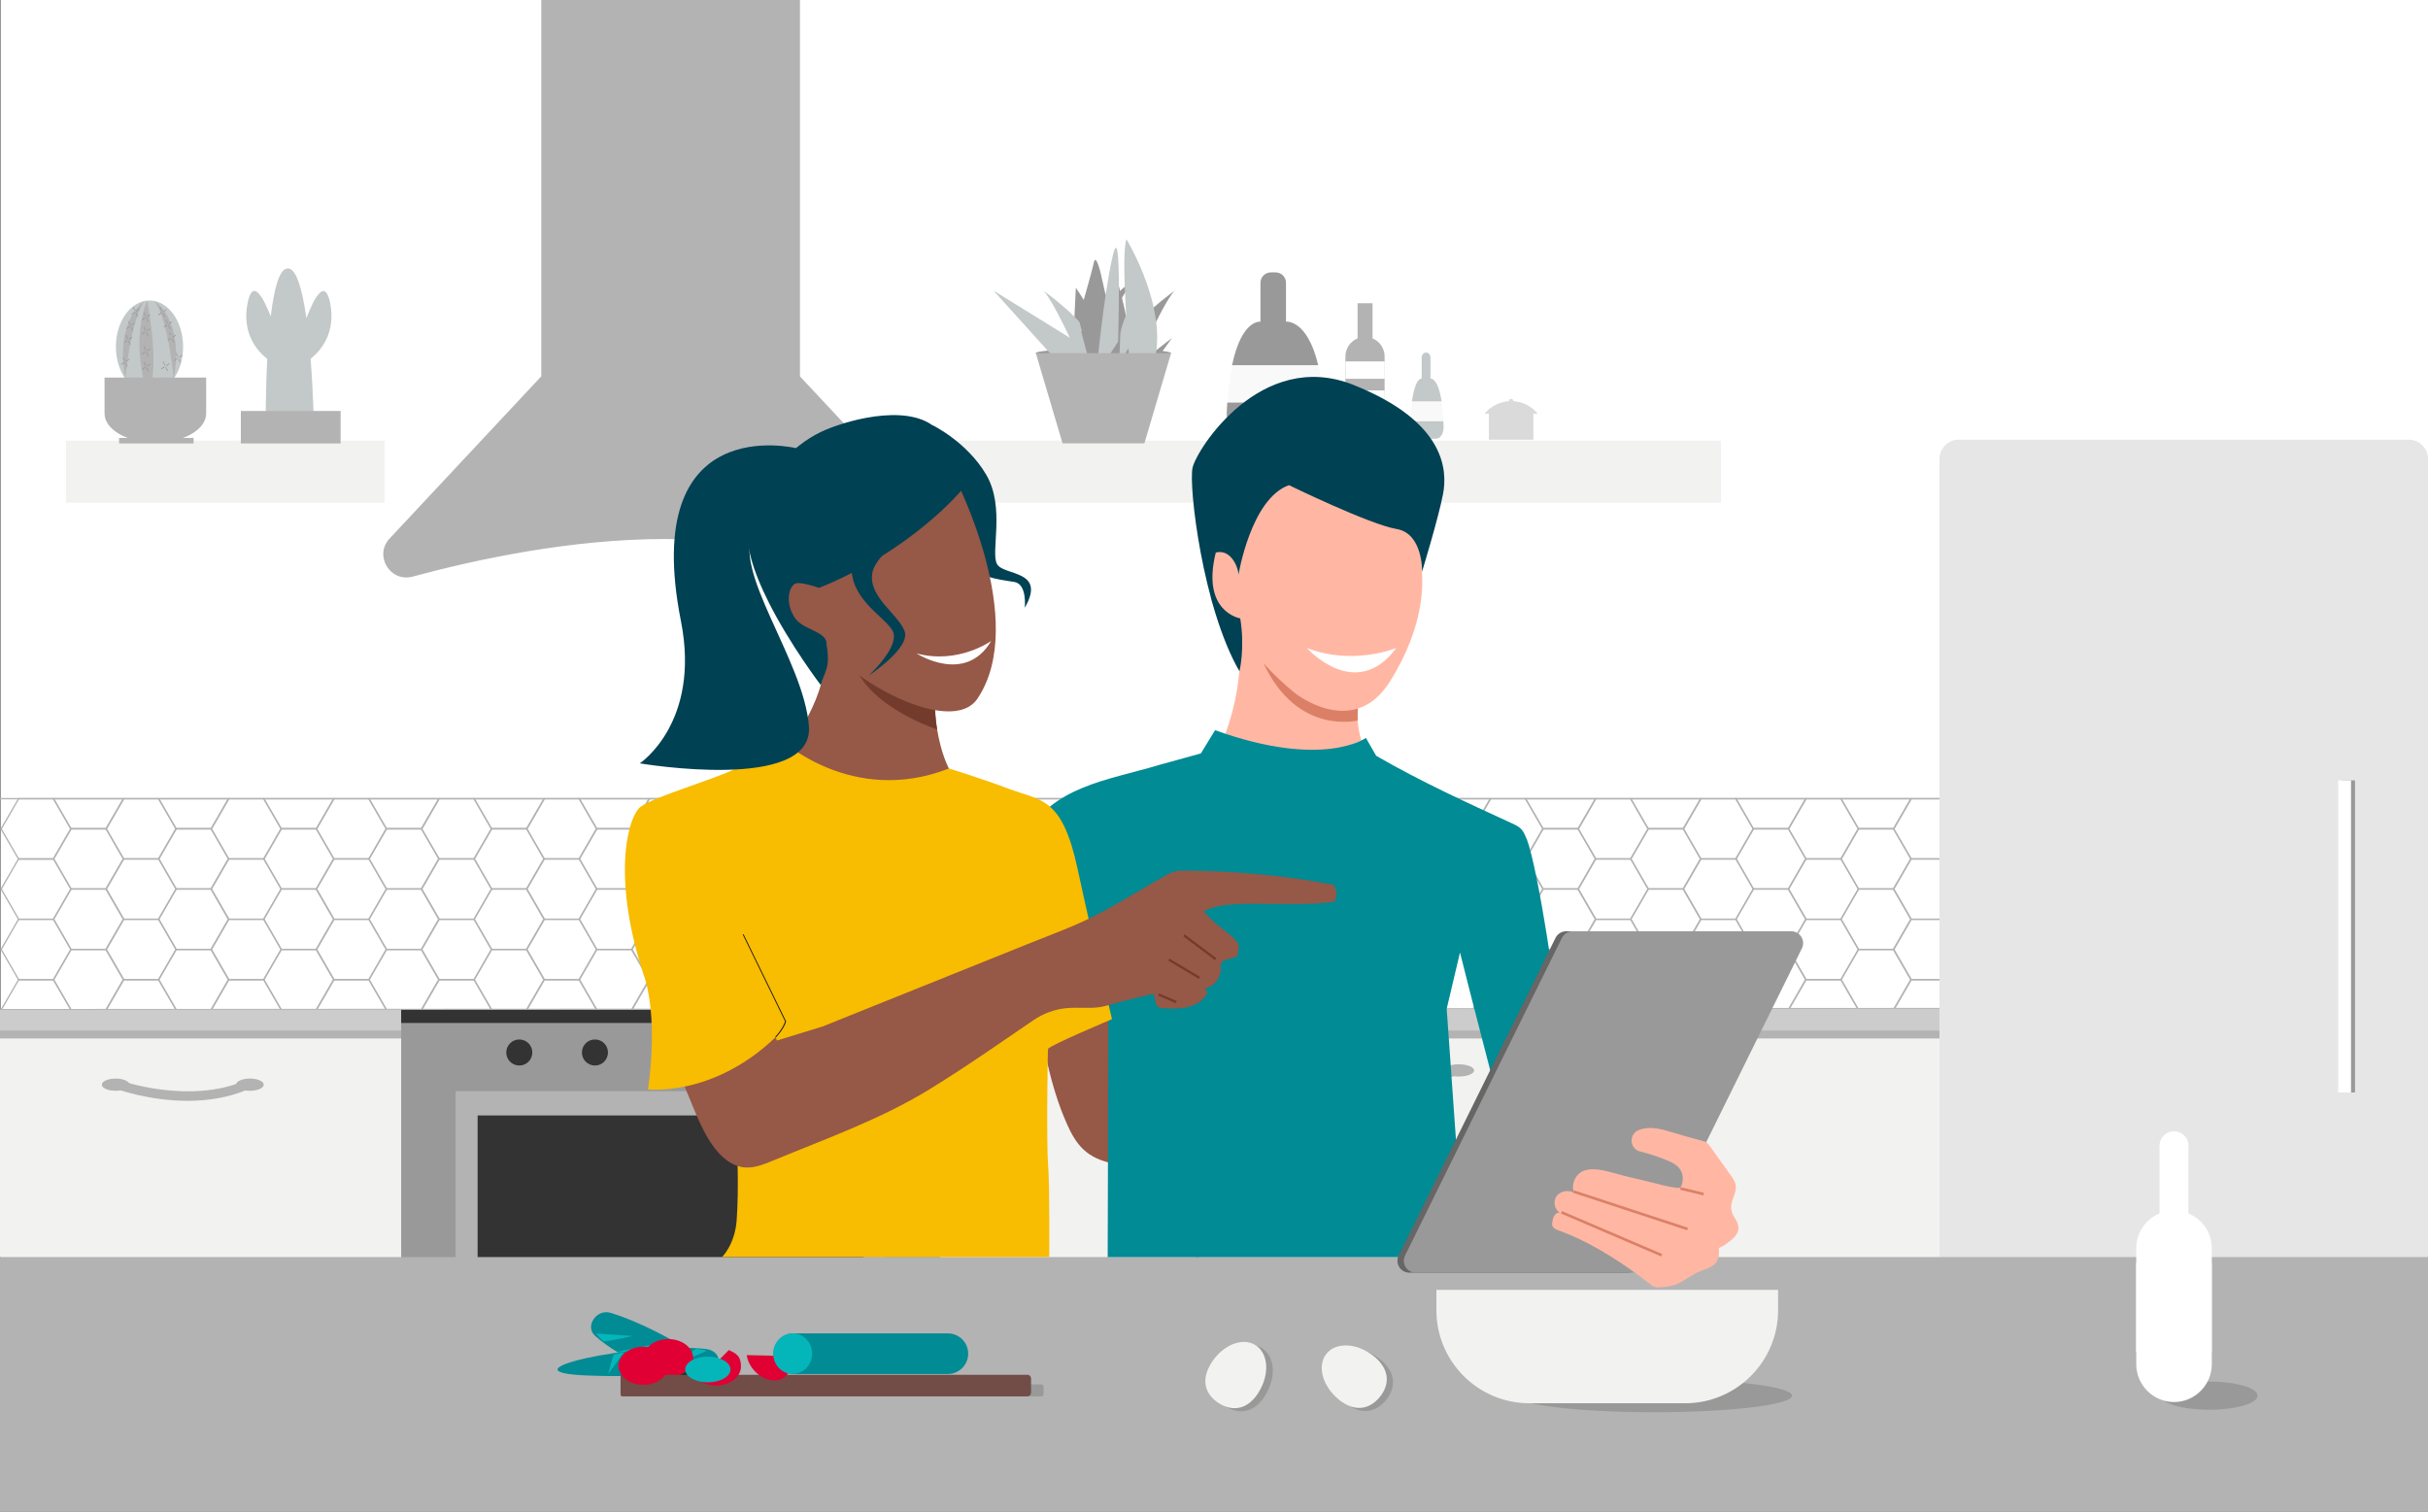
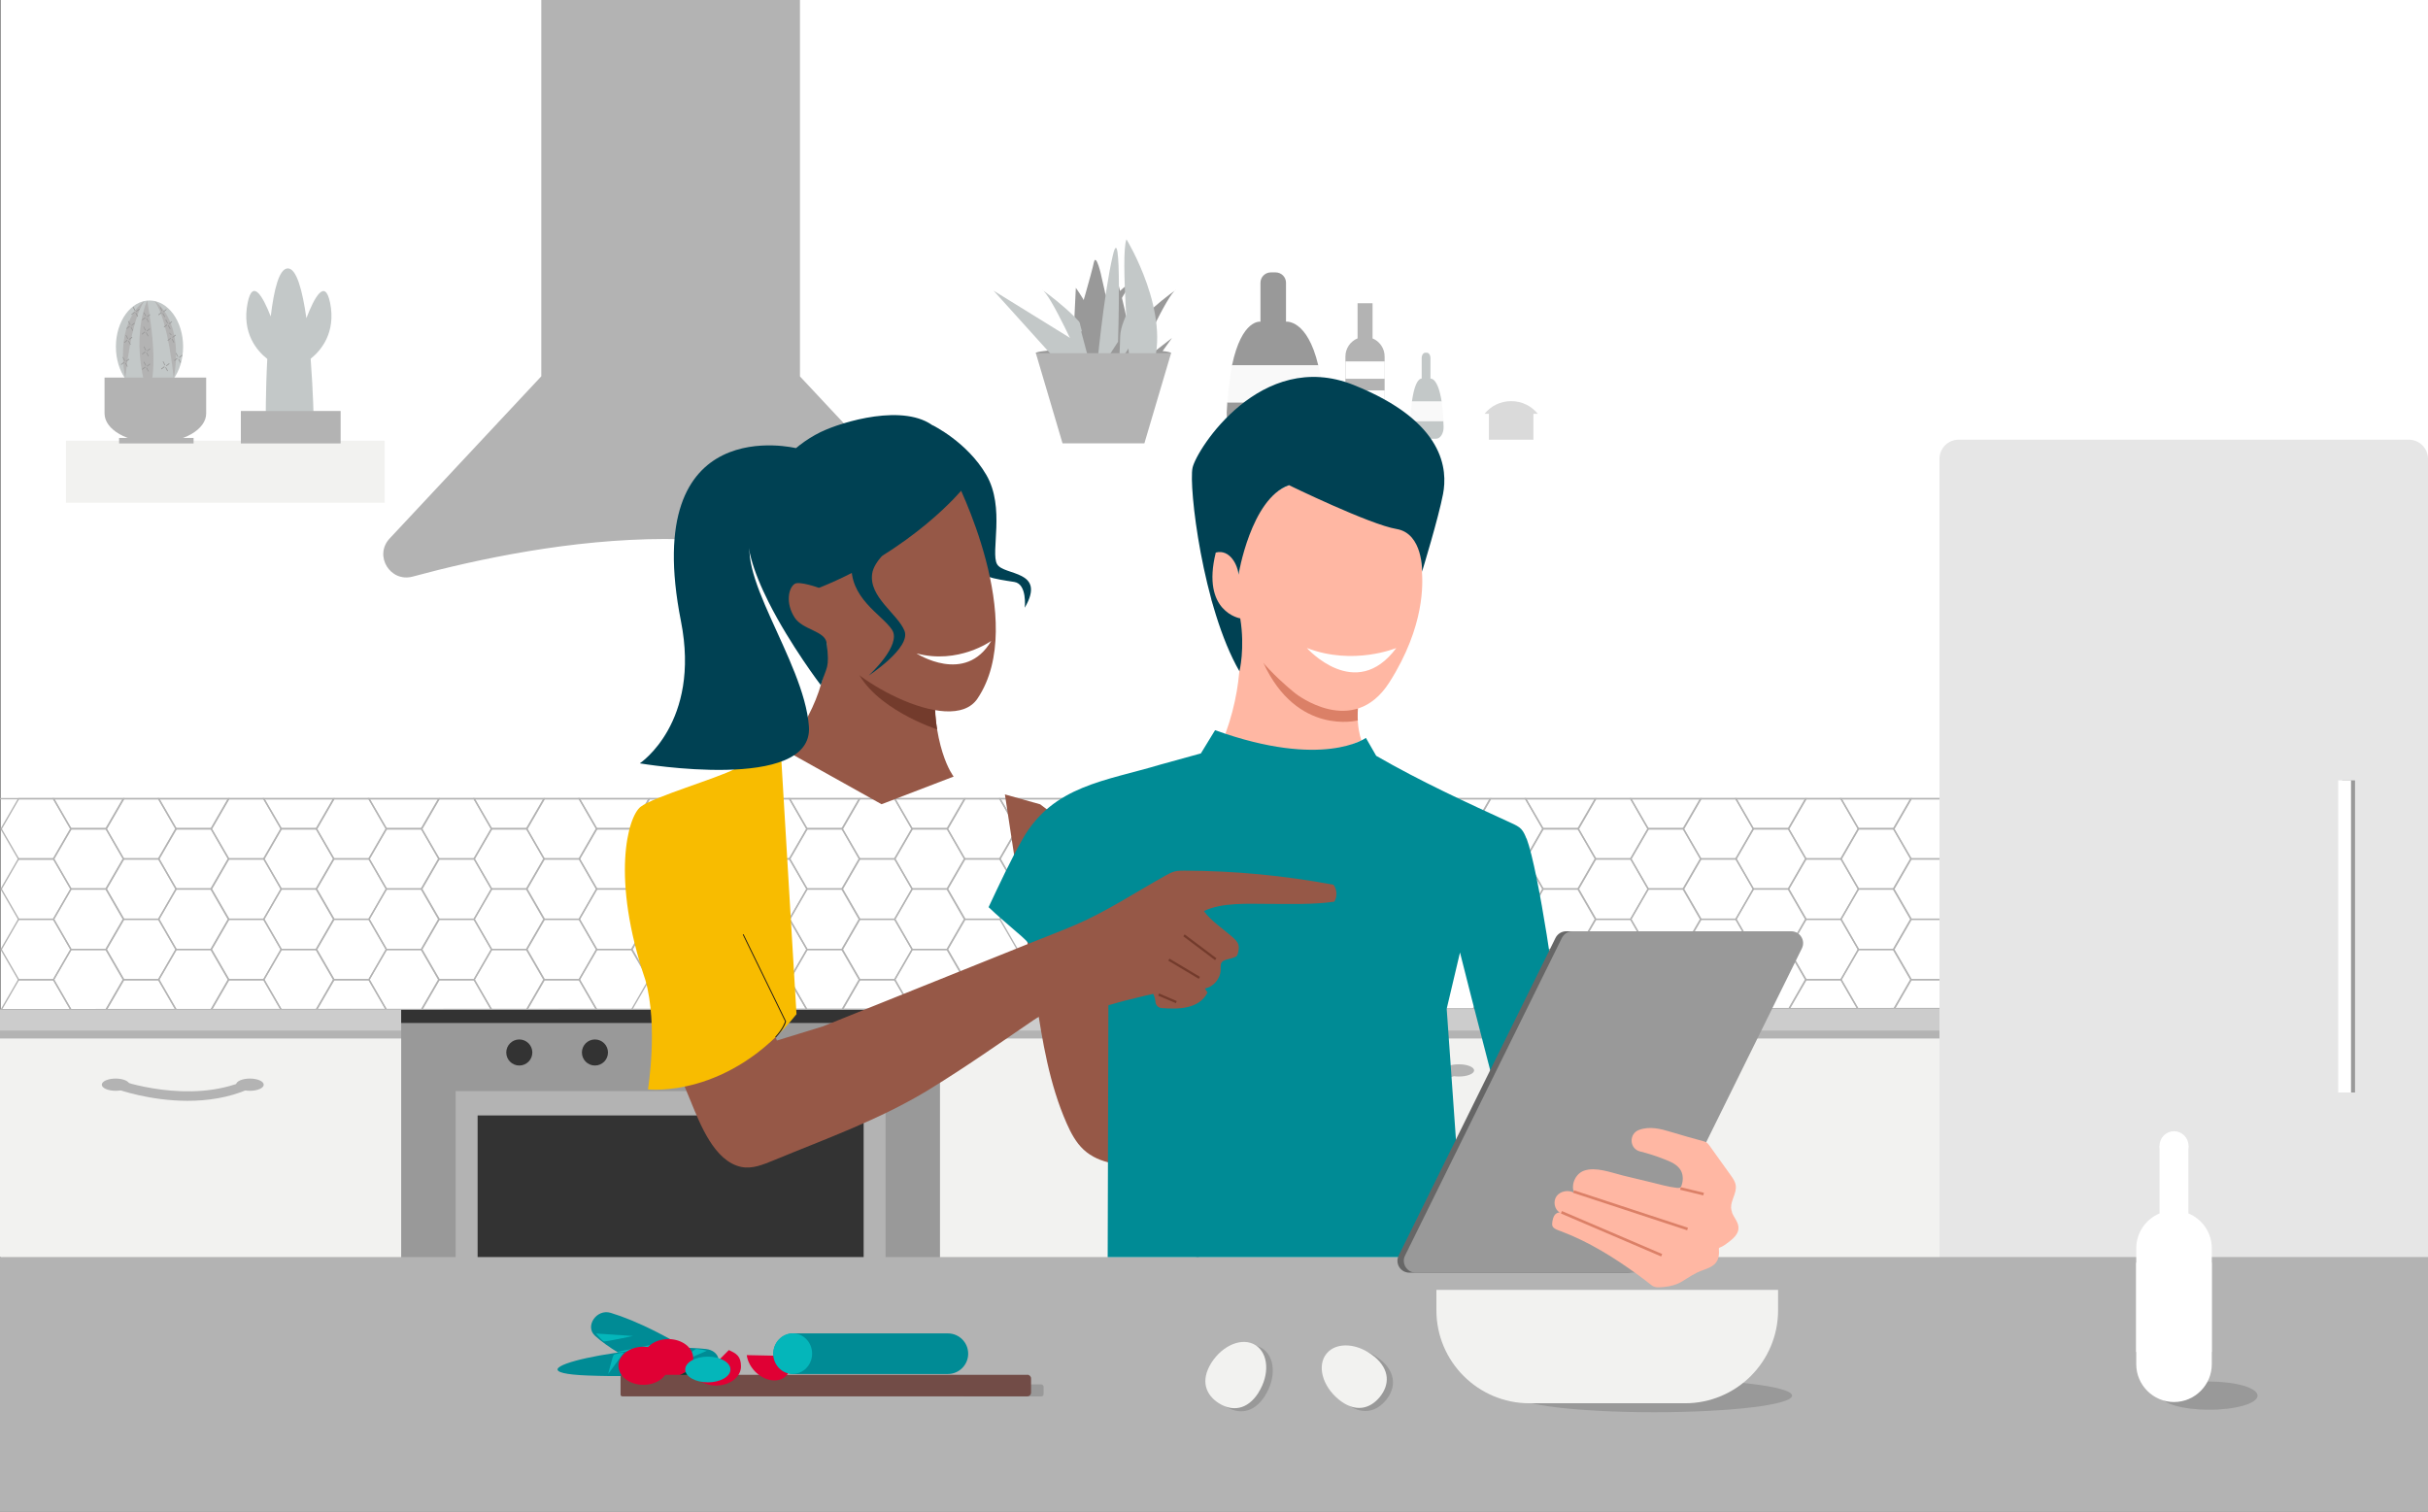
<svg xmlns="http://www.w3.org/2000/svg" version="1.1" viewBox="0 0 2738 1705">
  <rect x="0" y="0" width="2738" height="1705" fill="#808080" stroke="none" />
  <defs>
    <style>
      .cls-1 {
        fill: #ccc;
      }

      .cls-1, .cls-2, .cls-3, .cls-4, .cls-5, .cls-6, .cls-7, .cls-8, .cls-9, .cls-10, .cls-11, .cls-12, .cls-13, .cls-14, .cls-15, .cls-16, .cls-17, .cls-18, .cls-19, .cls-20, .cls-21, .cls-22, .cls-23, .cls-24 {
        stroke-width: 0px;
      }

      .cls-2 {
        fill: #004153;
      }

      .cls-3 {
        fill: #f9f9f9;
      }

      .cls-4 {
        fill: #e00034;
      }

      .cls-5 {
        fill: #8c963b;
      }

      .cls-6 {
        fill: #f2f2f0;
      }

      .cls-7 {
        fill: #008b95;
      }

      .cls-8 {
        fill: #b3b3b3;
      }

      .cls-9 {
        fill: #f8bc00;
      }

      .cls-10 {
        fill: #666;
      }

      .cls-11 {
        fill: #e6e6e6;
      }

      .cls-12 {
        fill: #999;
      }

      .cls-13 {
        fill: #1c1719;
      }

      .cls-14 {
        fill: #c3c8c8;
      }

      .cls-15 {
        fill: #965847;
      }

      .cls-25 {
        stroke-width: 3px;
      }

      .cls-25, .cls-26 {
        fill: none;
        stroke: #b3b3b3;
        stroke-miterlimit: 10;
      }

      .cls-26 {
        stroke-width: 1.5px;
      }

      .cls-16 {
        fill: #00402f;
      }

      .cls-17 {
        fill: #333;
      }

      .cls-18 {
        fill: #724c47;
      }

      .cls-19 {
        fill: #dadada;
      }

      .cls-20 {
        fill: #fff;
      }

      .cls-21 {
        fill: #733b2c;
      }

      .cls-22 {
        fill: #ffb7a3;
      }

      .cls-23 {
        fill: #04b6ba;
      }

      .cls-24 {
        fill: #db8067;
      }
    </style>
  </defs>
  <g id="BG">
    <rect class="cls-20" x=".9" width="2738" height="1625" />
    <g>
      <polygon class="cls-26" points="60.4 968.5 21 968.5 1.3 1002.6 21 1036.7 60.4 1036.7 80.1 1002.6 60.4 968.5" />
      <polygon class="cls-26" points="80.1 934.9 60.5 968.7 60.5 968.8 60.4 969 21 969 20.9 968.7 20.9 968.7 1.3 934.9 20.6 901.5 21 900.8 60.4 900.8 60.8 901.5 79.9 934.5 80.1 934.9" />
      <polygon class="cls-26" points="60.4 1036.7 21 1036.7 1.3 1070.8 21 1104.9 60.4 1104.9 80.1 1070.8 60.4 1036.7" />
      <polygon class="cls-26" points="80.1 1138.9 1.3 1138.9 1.7 1138.2 2.2 1137.4 21 1104.9 60.4 1104.9 79.2 1137.4 79.7 1138.2 80.1 1138.9" />
      <g>
        <polygon class="cls-26" points="119.4 934.4 80 934.4 60.3 968.5 80 1002.6 119.4 1002.6 139.1 968.5 119.4 934.4" />
        <polygon class="cls-26" points="139.1 900.8 119.5 934.6 119.4 934.9 80 934.9 79.8 934.6 60.3 900.8 139.1 900.8" />
        <polygon class="cls-26" points="119.4 1002.6 80 1002.6 60.3 1036.7 80 1070.8 119.4 1070.8 139.1 1036.7 119.4 1002.6" />
        <polygon class="cls-26" points="179 968.5 139.6 968.5 119.9 1002.6 139.6 1036.7 179 1036.7 198.7 1002.6 179 968.5" />
        <polygon class="cls-26" points="198.7 934.9 179.1 968.7 179 968.8 179 968.9 139.6 968.9 139.4 968.7 119.9 934.9 139.6 900.8 179 900.8 198.5 934.5 198.7 934.9" />
        <polygon class="cls-26" points="179 1036.7 139.6 1036.7 119.9 1070.8 139.6 1104.9 179 1104.9 198.7 1070.8 179 1036.7" />
        <polygon class="cls-26" points="198.7 1138.9 119.9 1138.9 139.6 1104.8 179 1104.8 198.7 1138.9" />
        <polygon class="cls-26" points="139.1 1104.8 119.4 1138.9 80 1138.9 60.3 1104.8 80 1070.8 119.4 1070.8 139.1 1104.8" />
      </g>
      <g>
        <polygon class="cls-26" points="237.9 934.4 198.5 934.4 178.8 968.5 198.5 1002.6 237.9 1002.6 257.6 968.5 237.9 934.4" />
        <polygon class="cls-26" points="257.6 900.8 238.1 934.6 237.9 934.9 198.5 934.9 198.4 934.6 178.8 900.8 257.6 900.8" />
        <polygon class="cls-26" points="237.9 1002.6 198.5 1002.6 178.8 1036.7 198.5 1070.8 237.9 1070.8 257.6 1036.7 237.9 1002.6" />
        <polygon class="cls-26" points="297.5 968.5 258.1 968.5 238.4 1002.6 258.1 1036.7 297.5 1036.7 317.2 1002.6 297.5 968.5" />
        <polygon class="cls-26" points="317.2 934.9 297.7 968.7 297.6 968.8 297.5 968.9 258.1 968.9 258 968.7 238.4 934.9 258.1 900.8 297.5 900.8 317.1 934.5 317.2 934.9" />
        <polygon class="cls-26" points="297.5 1036.7 258.1 1036.7 238.4 1070.8 258.1 1104.9 297.5 1104.9 317.2 1070.8 297.5 1036.7" />
        <polygon class="cls-26" points="317.2 1138.9 238.4 1138.9 258.1 1104.8 297.5 1104.8 317.2 1138.9" />
        <polygon class="cls-26" points="257.6 1104.8 237.9 1138.9 198.5 1138.9 178.8 1104.8 198.5 1070.8 237.9 1070.8 257.6 1104.8" />
      </g>
      <g>
        <polygon class="cls-26" points="356.5 934.4 317.1 934.4 297.4 968.5 317.1 1002.6 356.5 1002.6 376.2 968.5 356.5 934.4" />
        <polygon class="cls-26" points="376.2 900.8 356.7 934.6 356.5 934.9 317.1 934.9 317 934.6 297.4 900.8 376.2 900.8" />
        <polygon class="cls-26" points="356.5 1002.6 317.1 1002.6 297.4 1036.7 317.1 1070.8 356.5 1070.8 376.2 1036.7 356.5 1002.6" />
        <polygon class="cls-26" points="416.1 968.5 376.7 968.5 357 1002.6 376.7 1036.7 416.1 1036.7 435.8 1002.6 416.1 968.5" />
        <polygon class="cls-26" points="435.8 934.9 416.2 968.7 416.2 968.8 416.1 968.9 376.7 968.9 376.6 968.7 357 934.9 376.7 900.8 416.1 900.8 435.6 934.5 435.8 934.9" />
        <polygon class="cls-26" points="416.1 1036.7 376.7 1036.7 357 1070.8 376.7 1104.9 416.1 1104.9 435.8 1070.8 416.1 1036.7" />
        <polygon class="cls-26" points="435.8 1138.9 357 1138.9 376.7 1104.8 416.1 1104.8 435.8 1138.9" />
        <polygon class="cls-26" points="376.2 1104.8 356.5 1138.9 317.1 1138.9 297.4 1104.8 317.1 1070.8 356.5 1070.8 376.2 1104.8" />
      </g>
      <g>
        <polygon class="cls-26" points="475.1 934.4 435.7 934.4 416 968.5 435.7 1002.6 475.1 1002.6 494.8 968.5 475.1 934.4" />
        <polygon class="cls-26" points="494.8 900.8 475.2 934.6 475.1 934.9 435.7 934.9 435.6 934.6 416 900.8 494.8 900.8" />
        <polygon class="cls-26" points="475.1 1002.6 435.7 1002.6 416 1036.7 435.7 1070.8 475.1 1070.8 494.8 1036.7 475.1 1002.6" />
        <polygon class="cls-26" points="534.7 968.5 495.3 968.5 475.6 1002.6 495.3 1036.7 534.7 1036.7 554.4 1002.6 534.7 968.5" />
        <polygon class="cls-26" points="554.4 934.9 534.8 968.7 534.8 968.8 534.7 968.9 495.3 968.9 495.2 968.7 475.6 934.9 495.3 900.8 534.7 900.8 554.2 934.5 554.4 934.9" />
        <polygon class="cls-26" points="534.7 1036.7 495.3 1036.7 475.6 1070.8 495.3 1104.9 534.7 1104.9 554.4 1070.8 534.7 1036.7" />
        <polygon class="cls-26" points="554.4 1138.9 475.6 1138.9 495.3 1104.8 534.7 1104.8 554.4 1138.9" />
        <polygon class="cls-26" points="494.8 1104.8 475.1 1138.9 435.7 1138.9 416 1104.8 435.7 1070.8 475.1 1070.8 494.8 1104.8" />
      </g>
      <g>
        <polygon class="cls-26" points="593.7 934.4 554.3 934.4 534.6 968.5 554.3 1002.6 593.7 1002.6 613.4 968.5 593.7 934.4" />
        <polygon class="cls-26" points="613.4 900.8 593.8 934.6 593.7 934.9 554.3 934.9 554.1 934.6 534.6 900.8 613.4 900.8" />
        <polygon class="cls-26" points="593.7 1002.6 554.3 1002.6 534.6 1036.7 554.3 1070.8 593.7 1070.8 613.4 1036.7 593.7 1002.6" />
        <polygon class="cls-26" points="653.3 968.5 613.9 968.5 594.2 1002.6 613.9 1036.7 653.3 1036.7 673 1002.6 653.3 968.5" />
        <polygon class="cls-26" points="673 934.9 653.4 968.7 653.3 968.8 653.3 968.9 613.9 968.9 613.7 968.7 594.2 934.9 613.9 900.8 653.3 900.8 672.8 934.5 673 934.9" />
        <polygon class="cls-26" points="653.3 1036.7 613.9 1036.7 594.2 1070.8 613.9 1104.9 653.3 1104.9 673 1070.8 653.3 1036.7" />
        <polygon class="cls-26" points="673 1138.9 594.2 1138.9 613.9 1104.8 653.3 1104.8 673 1138.9" />
        <polygon class="cls-26" points="613.4 1104.8 593.7 1138.9 554.3 1138.9 534.6 1104.8 554.3 1070.8 593.7 1070.8 613.4 1104.8" />
      </g>
      <g>
        <polygon class="cls-26" points="712.2 934.4 672.8 934.4 653.1 968.5 672.8 1002.6 712.2 1002.6 731.9 968.5 712.2 934.4" />
        <polygon class="cls-26" points="731.9 900.8 712.4 934.6 712.2 934.9 672.8 934.9 672.7 934.6 653.1 900.8 731.9 900.8" />
        <polygon class="cls-26" points="712.2 1002.6 672.8 1002.6 653.1 1036.7 672.8 1070.8 712.2 1070.8 731.9 1036.7 712.2 1002.6" />
        <polygon class="cls-26" points="771.8 968.5 732.4 968.5 712.7 1002.6 732.4 1036.7 771.8 1036.7 791.5 1002.6 771.8 968.5" />
        <polygon class="cls-26" points="791.5 934.9 772 968.7 771.9 968.8 771.8 968.9 732.4 968.9 732.3 968.7 712.7 934.9 732.4 900.8 771.8 900.8 791.3 934.5 791.5 934.9" />
        <polygon class="cls-26" points="771.8 1036.7 732.4 1036.7 712.7 1070.8 732.4 1104.9 771.8 1104.9 791.5 1070.8 771.8 1036.7" />
-         <polygon class="cls-26" points="791.5 1138.9 712.7 1138.9 732.4 1104.8 771.8 1104.8 791.5 1138.9" />
        <polygon class="cls-26" points="731.9 1104.8 712.2 1138.9 672.8 1138.9 653.1 1104.8 672.8 1070.8 712.2 1070.8 731.9 1104.8" />
      </g>
      <g>
        <polygon class="cls-26" points="830.8 934.4 791.4 934.4 771.7 968.5 791.4 1002.6 830.8 1002.6 850.5 968.5 830.8 934.4" />
        <polygon class="cls-26" points="850.5 900.8 831 934.6 830.8 934.9 791.4 934.9 791.3 934.6 771.7 900.8 850.5 900.8" />
        <polygon class="cls-26" points="830.8 1002.6 791.4 1002.6 771.7 1036.7 791.4 1070.8 830.8 1070.8 850.5 1036.7 830.8 1002.6" />
        <polygon class="cls-26" points="890.4 968.5 851 968.5 831.3 1002.6 851 1036.7 890.4 1036.7 910.1 1002.6 890.4 968.5" />
        <polygon class="cls-26" points="910.1 934.9 890.5 968.7 890.5 968.8 890.4 968.9 851 968.9 850.9 968.7 831.3 934.9 851 900.8 890.4 900.8 909.9 934.5 910.1 934.9" />
        <polygon class="cls-26" points="890.4 1036.7 851 1036.7 831.3 1070.8 851 1104.9 890.4 1104.9 910.1 1070.8 890.4 1036.7" />
        <polygon class="cls-26" points="910.1 1138.9 831.3 1138.9 851 1104.8 890.4 1104.8 910.1 1138.9" />
        <polygon class="cls-26" points="850.5 1104.8 830.8 1138.9 791.4 1138.9 771.7 1104.8 791.4 1070.8 830.8 1070.8 850.5 1104.8" />
      </g>
      <g>
        <polygon class="cls-26" points="949.4 934.4 910 934.4 890.3 968.5 910 1002.6 949.4 1002.6 969.1 968.5 949.4 934.4" />
        <polygon class="cls-26" points="969.1 900.8 949.5 934.6 949.4 934.9 910 934.9 909.8 934.6 890.3 900.8 969.1 900.8" />
        <polygon class="cls-26" points="949.4 1002.6 910 1002.6 890.3 1036.7 910 1070.8 949.4 1070.8 969.1 1036.7 949.4 1002.6" />
        <polygon class="cls-26" points="1009 968.5 969.6 968.5 949.9 1002.6 969.6 1036.7 1009 1036.7 1028.7 1002.6 1009 968.5" />
        <polygon class="cls-26" points="1028.7 934.9 1009.1 968.7 1009.1 968.8 1009 968.9 969.6 968.9 969.5 968.7 949.9 934.9 969.6 900.8 1009 900.8 1028.5 934.5 1028.7 934.9" />
        <polygon class="cls-26" points="1009 1036.7 969.6 1036.7 949.9 1070.8 969.6 1104.9 1009 1104.9 1028.7 1070.8 1009 1036.7" />
        <polygon class="cls-26" points="1028.7 1138.9 949.9 1138.9 969.6 1104.8 1009 1104.8 1028.7 1138.9" />
        <polygon class="cls-26" points="969.1 1104.8 949.4 1138.9 910 1138.9 890.3 1104.8 910 1070.8 949.4 1070.8 969.1 1104.8" />
      </g>
      <g>
        <polygon class="cls-26" points="1068 934.4 1028.6 934.4 1008.9 968.5 1028.6 1002.6 1068 1002.6 1087.7 968.5 1068 934.4" />
        <polygon class="cls-26" points="1087.7 900.8 1068.1 934.6 1068 934.9 1028.6 934.9 1028.4 934.6 1008.9 900.8 1087.7 900.8" />
        <polygon class="cls-26" points="1068 1002.6 1028.6 1002.6 1008.9 1036.7 1028.6 1070.8 1068 1070.8 1087.7 1036.7 1068 1002.6" />
        <polygon class="cls-26" points="1127.6 968.5 1088.2 968.5 1068.5 1002.6 1088.2 1036.7 1127.6 1036.7 1147.3 1002.6 1127.6 968.5" />
        <polygon class="cls-26" points="1147.3 934.9 1127.7 968.7 1127.6 968.8 1127.6 968.9 1088.2 968.9 1088 968.7 1068.5 934.9 1088.2 900.8 1127.6 900.8 1147.1 934.5 1147.3 934.9" />
        <polygon class="cls-26" points="1127.6 1036.7 1088.2 1036.7 1068.5 1070.8 1088.2 1104.9 1127.6 1104.9 1147.3 1070.8 1127.6 1036.7" />
        <polygon class="cls-26" points="1147.3 1138.9 1068.5 1138.9 1088.2 1104.8 1127.6 1104.8 1147.3 1138.9" />
        <polygon class="cls-26" points="1087.7 1104.8 1068 1138.9 1028.6 1138.9 1008.9 1104.8 1028.6 1070.8 1068 1070.8 1087.7 1104.8" />
      </g>
      <g>
        <polygon class="cls-26" points="1186.5 934.4 1147.1 934.4 1127.4 968.5 1147.1 1002.6 1186.5 1002.6 1206.2 968.5 1186.5 934.4" />
        <polygon class="cls-26" points="1206.2 900.8 1186.7 934.6 1186.5 934.9 1147.1 934.9 1147 934.6 1127.4 900.8 1206.2 900.8" />
-         <polygon class="cls-26" points="1186.5 1002.6 1147.1 1002.6 1127.4 1036.7 1147.1 1070.8 1186.5 1070.8 1206.2 1036.7 1186.5 1002.6" />
        <polygon class="cls-26" points="1246.1 968.5 1206.7 968.5 1187 1002.6 1206.7 1036.7 1246.1 1036.7 1265.8 1002.6 1246.1 968.5" />
        <polygon class="cls-26" points="1265.8 934.9 1246.3 968.7 1246.2 968.8 1246.1 968.9 1206.7 968.9 1206.6 968.7 1187 934.9 1206.7 900.8 1246.1 900.8 1265.6 934.5 1265.8 934.9" />
        <polygon class="cls-26" points="1246.1 1036.7 1206.7 1036.7 1187 1070.8 1206.7 1104.9 1246.1 1104.9 1265.8 1070.8 1246.1 1036.7" />
        <polygon class="cls-26" points="1265.8 1138.9 1187 1138.9 1206.7 1104.8 1246.1 1104.8 1265.8 1138.9" />
        <polygon class="cls-26" points="1206.2 1104.8 1186.5 1138.9 1147.1 1138.9 1127.4 1104.8 1147.1 1070.8 1186.5 1070.8 1206.2 1104.8" />
      </g>
      <g>
        <polygon class="cls-26" points="1305.1 934.4 1265.7 934.4 1246 968.5 1265.7 1002.6 1305.1 1002.6 1324.8 968.5 1305.1 934.4" />
        <polygon class="cls-26" points="1324.8 900.8 1305.2 934.6 1305.1 934.9 1265.7 934.9 1265.6 934.6 1246 900.8 1324.8 900.8" />
        <polygon class="cls-26" points="1305.1 1002.6 1265.7 1002.6 1246 1036.7 1265.7 1070.8 1305.1 1070.8 1324.8 1036.7 1305.1 1002.6" />
        <polygon class="cls-26" points="1364.7 968.5 1325.3 968.5 1305.6 1002.6 1325.3 1036.7 1364.7 1036.7 1384.4 1002.6 1364.7 968.5" />
        <polygon class="cls-26" points="1384.4 934.9 1364.8 968.7 1364.8 968.8 1364.7 968.9 1325.3 968.9 1325.2 968.7 1305.6 934.9 1325.3 900.8 1364.7 900.8 1384.2 934.5 1384.4 934.9" />
        <polygon class="cls-26" points="1364.7 1036.7 1325.3 1036.7 1305.6 1070.8 1325.3 1104.9 1364.7 1104.9 1384.4 1070.8 1364.7 1036.7" />
        <polygon class="cls-26" points="1384.4 1138.9 1305.6 1138.9 1325.3 1104.8 1364.7 1104.8 1384.4 1138.9" />
        <polygon class="cls-26" points="1324.8 1104.8 1305.1 1138.9 1265.7 1138.9 1246 1104.8 1265.7 1070.8 1305.1 1070.8 1324.8 1104.8" />
      </g>
      <g>
        <polygon class="cls-26" points="1423.7 934.4 1384.3 934.4 1364.6 968.5 1384.3 1002.6 1423.7 1002.6 1443.4 968.5 1423.7 934.4" />
        <polygon class="cls-26" points="1443.4 900.8 1423.8 934.6 1423.7 934.9 1384.3 934.9 1384.1 934.6 1364.6 900.8 1443.4 900.8" />
        <polygon class="cls-26" points="1423.7 1002.6 1384.3 1002.6 1364.6 1036.7 1384.3 1070.8 1423.7 1070.8 1443.4 1036.7 1423.7 1002.6" />
        <polygon class="cls-26" points="1483.3 968.5 1443.9 968.5 1424.2 1002.6 1443.9 1036.7 1483.3 1036.7 1503 1002.6 1483.3 968.5" />
        <polygon class="cls-26" points="1503 934.9 1483.4 968.7 1483.4 968.8 1483.3 968.9 1443.9 968.9 1443.7 968.7 1424.2 934.9 1443.9 900.8 1483.3 900.8 1502.8 934.5 1503 934.9" />
        <polygon class="cls-26" points="1483.3 1036.7 1443.9 1036.7 1424.2 1070.8 1443.9 1104.9 1483.3 1104.9 1503 1070.8 1483.3 1036.7" />
        <polygon class="cls-26" points="1503 1138.9 1424.2 1138.9 1443.9 1104.8 1483.3 1104.8 1503 1138.9" />
        <polygon class="cls-26" points="1443.4 1104.8 1423.7 1138.9 1384.3 1138.9 1364.6 1104.8 1384.3 1070.8 1423.7 1070.8 1443.4 1104.8" />
      </g>
      <g>
        <polygon class="cls-26" points="1542.3 934.4 1502.9 934.4 1483.2 968.5 1502.9 1002.6 1542.3 1002.6 1562 968.5 1542.3 934.4" />
        <polygon class="cls-26" points="1562 900.8 1542.4 934.6 1542.3 934.9 1502.9 934.9 1502.7 934.6 1483.2 900.8 1562 900.8" />
        <polygon class="cls-26" points="1542.3 1002.6 1502.9 1002.6 1483.2 1036.7 1502.9 1070.8 1542.3 1070.8 1562 1036.7 1542.3 1002.6" />
        <polygon class="cls-26" points="1601.9 968.5 1562.5 968.5 1542.8 1002.6 1562.5 1036.7 1601.9 1036.7 1621.6 1002.6 1601.9 968.5" />
        <polygon class="cls-26" points="1621.6 934.9 1602 968.7 1601.9 968.8 1601.8 968.9 1562.4 968.9 1562.3 968.7 1542.8 934.9 1562.4 900.8 1601.8 900.8 1621.4 934.5 1621.6 934.9" />
        <polygon class="cls-26" points="1601.9 1036.7 1562.5 1036.7 1542.8 1070.8 1562.5 1104.9 1601.9 1104.9 1621.6 1070.8 1601.9 1036.7" />
        <polygon class="cls-26" points="1621.6 1138.9 1542.8 1138.9 1562.4 1104.8 1601.8 1104.8 1621.6 1138.9" />
        <polygon class="cls-26" points="1562 1104.8 1542.3 1138.9 1502.9 1138.9 1483.2 1104.8 1502.9 1070.8 1542.3 1070.8 1562 1104.8" />
      </g>
      <g>
        <polygon class="cls-26" points="1660.8 934.4 1621.4 934.4 1601.7 968.5 1621.4 1002.6 1660.8 1002.6 1680.5 968.5 1660.8 934.4" />
        <polygon class="cls-26" points="1680.5 900.8 1661 934.6 1660.8 934.9 1621.4 934.9 1621.3 934.6 1601.7 900.8 1680.5 900.8" />
        <polygon class="cls-26" points="1660.8 1002.6 1621.4 1002.6 1601.7 1036.7 1621.4 1070.8 1660.8 1070.8 1680.5 1036.7 1660.8 1002.6" />
        <polygon class="cls-26" points="1720.4 968.5 1681 968.5 1661.3 1002.6 1681 1036.7 1720.4 1036.7 1740.1 1002.6 1720.4 968.5" />
        <polygon class="cls-26" points="1740.1 934.9 1720.6 968.7 1720.5 968.8 1720.4 968.9 1681 968.9 1680.9 968.7 1661.3 934.9 1681 900.8 1720.4 900.8 1739.9 934.5 1740.1 934.9" />
        <polygon class="cls-26" points="1720.4 1036.7 1681 1036.7 1661.3 1070.8 1681 1104.9 1720.4 1104.9 1740.1 1070.8 1720.4 1036.7" />
        <polygon class="cls-26" points="1740.1 1138.9 1661.3 1138.9 1681 1104.8 1720.4 1104.8 1740.1 1138.9" />
        <polygon class="cls-26" points="1680.5 1104.8 1660.8 1138.9 1621.4 1138.9 1601.7 1104.8 1621.4 1070.8 1660.8 1070.8 1680.5 1104.8" />
      </g>
      <g>
        <polygon class="cls-26" points="1779.4 934.4 1740 934.4 1720.3 968.5 1740 1002.6 1779.4 1002.6 1799.1 968.5 1779.4 934.4" />
        <polygon class="cls-26" points="1799.1 900.8 1779.5 934.6 1779.4 934.9 1740 934.9 1739.9 934.6 1720.3 900.8 1799.1 900.8" />
        <polygon class="cls-26" points="1779.4 1002.6 1740 1002.6 1720.3 1036.7 1740 1070.8 1779.4 1070.8 1799.1 1036.7 1779.4 1002.6" />
        <polygon class="cls-26" points="1839 968.5 1799.6 968.5 1779.9 1002.6 1799.6 1036.7 1839 1036.7 1858.7 1002.6 1839 968.5" />
        <polygon class="cls-26" points="1858.7 934.9 1839.1 968.7 1839.1 968.8 1839 968.9 1799.6 968.9 1799.5 968.7 1779.9 934.9 1799.6 900.8 1839 900.8 1858.5 934.5 1858.7 934.9" />
        <polygon class="cls-26" points="1839 1036.7 1799.6 1036.7 1779.9 1070.8 1799.6 1104.9 1839 1104.9 1858.7 1070.8 1839 1036.7" />
        <polygon class="cls-26" points="1858.7 1138.9 1779.9 1138.9 1799.6 1104.8 1839 1104.8 1858.7 1138.9" />
        <polygon class="cls-26" points="1799.1 1104.8 1779.4 1138.9 1740 1138.9 1720.3 1104.8 1740 1070.8 1779.4 1070.8 1799.1 1104.8" />
      </g>
      <g>
        <polygon class="cls-26" points="1898 934.4 1858.6 934.4 1838.9 968.5 1858.6 1002.6 1898 1002.6 1917.7 968.5 1898 934.4" />
        <polygon class="cls-26" points="1917.7 900.8 1898.1 934.6 1898 934.9 1858.6 934.9 1858.4 934.6 1838.9 900.8 1917.7 900.8" />
        <polygon class="cls-26" points="1898 1002.6 1858.6 1002.6 1838.9 1036.7 1858.6 1070.8 1898 1070.8 1917.7 1036.7 1898 1002.6" />
        <polygon class="cls-26" points="1957.6 968.5 1918.2 968.5 1898.5 1002.6 1918.2 1036.7 1957.6 1036.7 1977.3 1002.6 1957.6 968.5" />
        <polygon class="cls-26" points="1977.3 934.9 1957.7 968.7 1957.7 968.8 1957.6 968.9 1918.2 968.9 1918 968.7 1898.5 934.9 1918.2 900.8 1957.6 900.8 1977.1 934.5 1977.3 934.9" />
        <polygon class="cls-26" points="1957.6 1036.7 1918.2 1036.7 1898.5 1070.8 1918.2 1104.9 1957.6 1104.9 1977.3 1070.8 1957.6 1036.7" />
        <polygon class="cls-26" points="1977.3 1138.9 1898.5 1138.9 1918.2 1104.8 1957.6 1104.8 1977.3 1138.9" />
        <polygon class="cls-26" points="1917.7 1104.8 1898 1138.9 1858.6 1138.9 1838.9 1104.8 1858.6 1070.8 1898 1070.8 1917.7 1104.8" />
      </g>
      <g>
        <polygon class="cls-26" points="2016.6 934.4 1977.2 934.4 1957.5 968.5 1977.2 1002.6 2016.6 1002.6 2036.3 968.5 2016.6 934.4" />
        <polygon class="cls-26" points="2036.2 900.8 2016.7 934.6 2016.6 934.9 1977.2 934.9 1977 934.6 1957.5 900.8 2036.2 900.8" />
        <polygon class="cls-26" points="2016.6 1002.6 1977.2 1002.6 1957.5 1036.7 1977.2 1070.8 2016.6 1070.8 2036.3 1036.7 2016.6 1002.6" />
        <polygon class="cls-26" points="2076.1 968.5 2036.7 968.5 2017 1002.6 2036.7 1036.7 2076.1 1036.7 2095.8 1002.6 2076.1 968.5" />
        <polygon class="cls-26" points="2095.8 934.9 2076.3 968.7 2076.2 968.8 2076.1 968.9 2036.7 968.9 2036.6 968.7 2017 934.9 2036.7 900.8 2076.1 900.8 2095.6 934.5 2095.8 934.9" />
        <polygon class="cls-26" points="2076.1 1036.7 2036.7 1036.7 2017 1070.8 2036.7 1104.9 2076.1 1104.9 2095.8 1070.8 2076.1 1036.7" />
        <polygon class="cls-26" points="2095.8 1138.9 2017 1138.9 2036.7 1104.8 2076.1 1104.8 2095.8 1138.9" />
        <polygon class="cls-26" points="2036.2 1104.8 2016.6 1138.9 1977.2 1138.9 1957.5 1104.8 1977.2 1070.8 2016.6 1070.8 2036.2 1104.8" />
      </g>
      <g>
        <polygon class="cls-26" points="2135.1 934.4 2095.7 934.4 2076 968.5 2095.7 1002.6 2135.1 1002.6 2154.8 968.5 2135.1 934.4" />
        <polygon class="cls-26" points="2154.8 900.8 2135.3 934.6 2135.1 934.9 2095.7 934.9 2095.6 934.6 2076 900.8 2154.8 900.8" />
        <polygon class="cls-26" points="2135.1 1002.6 2095.7 1002.6 2076 1036.7 2095.7 1070.8 2135.1 1070.8 2154.8 1036.7 2135.1 1002.6" />
        <polygon class="cls-26" points="2194.7 968.5 2155.3 968.5 2135.6 1002.6 2155.3 1036.7 2194.7 1036.7 2214.4 1002.6 2194.7 968.5" />
        <polygon class="cls-26" points="2214.4 934.9 2194.9 968.7 2194.8 968.8 2194.7 968.9 2155.3 968.9 2155.2 968.7 2135.6 934.9 2155.3 900.8 2194.7 900.8 2214.2 934.5 2214.4 934.9" />
        <polygon class="cls-26" points="2194.7 1036.7 2155.3 1036.7 2135.6 1070.8 2155.3 1104.9 2194.7 1104.9 2214.4 1070.8 2194.7 1036.7" />
        <polygon class="cls-26" points="2214.4 1138.9 2135.6 1138.9 2155.3 1104.8 2194.7 1104.8 2214.4 1138.9" />
        <polygon class="cls-26" points="2154.8 1104.8 2135.1 1138.9 2095.7 1138.9 2076 1104.8 2095.7 1070.8 2135.1 1070.8 2154.8 1104.8" />
      </g>
    </g>
    <rect class="cls-8" x="0" y="900" width="2686.3" height="1.5" />
    <path class="cls-8" d="M902.1,424.4V0h-291.7v424.4l-171,182.9c-18,19.2.5,49.8,25.9,43,73.1-19.8,179.7-42.4,284.6-42.4s222.3,24.1,299.1,44.2c25.3,6.6,43.6-23.9,25.7-43l-172.6-184.6Z" />
    <polygon class="cls-6" points="2686.3 1160.3 2686.3 1625 3.1 1625 3.1 1417.7 0 1417.7 0 1160.3 2686.3 1160.3" />
    <rect class="cls-6" x="74.4" y="497" width="359.4" height="70" />
-     <rect class="cls-6" x="1077.9" y="497" width="862.9" height="70" />
    <g>
      <g id="saucepan">
        <rect class="cls-19" x="1679" y="464.9" width="50.2" height="31" />
        <path class="cls-19" d="M1704.1,452.4c-12.2,0-23.1,5.6-30,14.3h60c-6.9-8.7-17.8-14.3-30-14.3Z" />
-         <path class="cls-19" d="M1706.7,452.4c0,1.4-1.2,2.6-2.6,2.6s-2.6-1.2-2.6-2.6,1.2-2.6,2.6-2.6,2.6,1.2,2.6,2.6Z" />
      </g>
      <g>
        <path class="cls-12" d="M1450.2,362.8v-43.9c0-6.4-5.2-11.7-11.7-11.7h-5.4c-6.4,0-11.7,5.2-11.7,11.7v43.9s-21-3.4-32.1,49.3h97.3c-12.5-52.7-36.5-49.3-36.5-49.3Z" />
        <path class="cls-12" d="M1383.4,466c-.6,14.1,10.7,25.9,24.8,25.9h60.5c14.2,0,25.5-11.9,24.8-26-.2-4.2-.5-8.2-.8-12.1h-108.7c-.3,3.9-.5,8-.7,12.2Z" />
        <path class="cls-3" d="M1389.5,412.1c-2.3,11.2-4.2,24.9-5.3,41.7h108.7c-1.3-16.8-3.4-30.5-6.1-41.7h-97.3Z" />
      </g>
      <g>
        <path class="cls-14" d="M1613.1,427v-23.1c0-3.4-1.8-6.1-4-6.1h-1.9c-2.2,0-4,2.7-4,6.1v23.1s-7.2-1.8-11,25.9h33.5c-4.3-27.7-12.6-25.9-12.6-25.9Z" />
        <path class="cls-14" d="M1590.1,481.2c-.2,7.4,3.7,13.6,8.5,13.6h20.8c4.9,0,8.8-6.2,8.5-13.7,0-2.2-.2-4.3-.3-6.3h-37.4c0,2.1-.2,4.2-.2,6.4Z" />
        <path class="cls-3" d="M1592.2,452.9c-.8,5.9-1.5,13.1-1.8,21.9h37.4c-.4-8.8-1.2-16-2.1-21.9h-33.5Z" />
      </g>
      <g>
        <path class="cls-20" d="M1530.9,342c0,4.7,3.8,8.4,8.4,8.4s8.4-3.8,8.4-8.4-3.8-8.4-8.4-8.4-8.4,3.8-8.4,8.4Z" />
        <path class="cls-8" d="M1547.8,381.6v-39.6h-16.9v39.6c-8,3.3-13.7,11.2-13.7,20.4v67.8c0,12.1,9.9,22.1,22.1,22.1s22.1-9.9,22.1-22.1v-67.8c0-9.2-5.7-17.1-13.7-20.4Z" />
        <rect class="cls-20" x="1517.2" y="407.5" width="44.2" height="19.6" transform="translate(3078.7 834.7) rotate(180)" />
        <rect class="cls-20" x="1517.2" y="440.3" width="44.2" height="19.6" transform="translate(3078.7 900.2) rotate(180)" />
      </g>
    </g>
    <g>
      <path class="cls-12" d="M1320.6,398.3c0,2.8-34.1,5-76.3,5s-76.3-2.2-76.3-5,34.1-5,76.3-5,76.3,2.2,76.3,5Z" />
      <path class="cls-12" d="M1236.2,364.2c.5-.7,14.8-43.2,17.3-53.7,2.5-10.4,8.8,13.9,8.8,14.6s22.1,74.1,4.5,84.3c-17.6,10.2-30.6-45.2-30.6-45.2Z" />
      <path class="cls-12" d="M1211.2,366c0-.8,2-41.4,2-41.4,0,0,24.3,33.6,24.8,54.9.5,21.3,1.5,30.3,1.5,30.3l-28.3-43.9Z" />
      <polygon class="cls-14" points="1187.7 402.4 1120.4 327.8 1236.9 399.8 1187.7 402.4" />
      <path class="cls-14" d="M1218.8,407.6s-33.9-76.2-43.9-81c0,0,52.2,36.6,56.7,59.7,4.5,23.1,3.8,23.6,3.8,23.6h-16.3l-.3-2.3Z" />
      <polygon class="cls-12" points="1301.1 409.8 1321.6 381.2 1286 408.8 1301.1 409.8" />
      <path class="cls-12" d="M1282.5,407.6s33.9-76.2,43.9-81c0,0-52.2,36.6-56.7,59.7-4.5,23.1-3.8,23.6-3.8,23.6h16.3l.3-2.3Z" />
      <path class="cls-14" d="M1290,366c0-.8-2-41.4-2-41.4,0,0-24.3,33.6-24.8,54.9-.5,21.3-1.5,30.3-1.5,30.3l28.3-43.9Z" />
      <path class="cls-12" d="M1216.2,358c.5-.8,14.8-49.9,17.3-61.9,2.5-12,8.8,16,8.8,16.8s22.1,85.5,4.5,97.3c-17.6,11.8-30.6-52.1-30.6-52.1Z" />
      <path class="cls-12" d="M1219.3,374.1s44.2-50.6,56.7-55.9c0,0-43.7,69.4-47.4,90.7l-9.3-34.8Z" />
      <path class="cls-14" d="M1236.3,423.1c0-4,8.2-90.7,18.6-135,10.4-44.3,5.9,97.3,5.9,97.3l-24.5,37.7Z" />
      <path class="cls-14" d="M1274.3,414.1s-11.2-126.2-4-144.2c0,0,51.8,84.6,28.7,146.3l-24.7-2Z" />
      <polygon class="cls-8" points="1320.6 398.3 1168.1 398.3 1198.2 500 1290.5 500 1320.6 398.3" />
    </g>
    <g>
      <g>
        <ellipse class="cls-14" cx="168.6" cy="391" rx="37.9" ry="52.1" />
        <path class="cls-8" d="M162.9,339.5s-33.7,20.4-21.6,87.6c0,0,5.9-66.1,21.6-87.6Z" />
        <path class="cls-8" d="M174.3,339.5s33.7,20.4,21.6,87.6c0,0-5.9-66.1-21.6-87.6Z" />
        <path class="cls-8" d="M166,338.9s-19.7,40.3,0,104.2c0,0,15.9-14.2,0-104.2Z" />
      </g>
      <path class="cls-8" d="M232.5,425.8h-114.6v39.6h0c0,.3,0,.6,0,.9,0,18.2,25.7,32.9,57.3,32.9s57.3-14.7,57.3-32.9,0-.6,0-.9h0v-39.6Z" />
      <rect class="cls-8" x="134.3" y="493.9" width="84" height="6.2" />
      <g>
        <polygon class="cls-12" points="184.4 352.1 184 351.3 187.5 348.5 187.9 349.3 184.4 352.1" />
        <polygon class="cls-12" points="185.5 357.7 183.2 353.5 183.9 353 186.2 357.1 185.5 357.7" />
        <polygon class="cls-12" points="179 355.6 178.5 354.7 182 352 182.5 352.8 179 355.6" />
        <polygon class="cls-12" points="182.6 351.1 180.3 346.9 181 346.4 183.2 350.6 182.6 351.1" />
        <polygon class="cls-12" points="190.6 365.8 190.2 365 193.7 362.3 194.1 363.1 190.6 365.8" />
        <polygon class="cls-12" points="191.7 371.4 189.4 367.2 190.1 366.7 192.4 370.9 191.7 371.4" />
        <polygon class="cls-12" points="185.2 369.3 184.7 368.5 188.2 365.8 188.7 366.6 185.2 369.3" />
        <polygon class="cls-12" points="188.8 364.9 186.5 360.7 187.2 360.2 189.4 364.3 188.8 364.9" />
        <polygon class="cls-12" points="194.8 381 194.3 380.2 197.8 377.4 198.3 378.2 194.8 381" />
        <polygon class="cls-12" points="195.8 386.6 193.6 382.4 194.2 381.9 196.5 386 195.8 386.6" />
        <polygon class="cls-12" points="189.3 384.5 188.9 383.7 192.4 380.9 192.8 381.7 189.3 384.5" />
        <polygon class="cls-12" points="192.9 378 190.6 375.6 191.3 375.3 193.6 377.7 192.9 378" />
        <polygon class="cls-12" points="166 357.8 165.6 357 169.1 354.3 169.5 355.1 166 357.8" />
        <polygon class="cls-12" points="167.1 363.4 164.8 359.2 165.5 358.7 167.7 362.9 167.1 363.4" />
        <polygon class="cls-12" points="160.6 361.3 160.1 360.5 163.6 357.8 164.1 358.6 160.6 361.3" />
        <polygon class="cls-12" points="164.2 356.9 161.9 352.7 162.6 352.2 164.8 356.3 164.2 356.9" />
        <polygon class="cls-12" points="154 351.7 153.5 350.9 157 348.1 157.4 349 154 351.7" />
        <polygon class="cls-12" points="155 357.3 152.7 353.1 153.4 352.6 155.7 356.8 155 357.3" />
        <polygon class="cls-12" points="148.5 355.2 148.1 354.4 151.5 351.6 152 352.4 148.5 355.2" />
        <polygon class="cls-12" points="152.1 350.7 149.8 346.6 150.5 346 152.8 350.2 152.1 350.7" />
        <polygon class="cls-12" points="148.5 367.6 148.1 366.8 151.5 364 152 364.8 148.5 367.6" />
        <polygon class="cls-12" points="149.5 373.2 147.3 369 147.9 368.5 150.2 372.6 149.5 373.2" />
        <polygon class="cls-12" points="143 371.1 142.6 370.2 146.1 367.5 146.5 368.3 143 371.1" />
        <polygon class="cls-12" points="146.6 366.6 144.4 362.4 145 361.9 147.3 366.1 146.6 366.6" />
        <polygon class="cls-12" points="145.8 383.3 145.3 382.5 148.8 379.8 149.3 380.6 145.8 383.3" />
        <polygon class="cls-12" points="146.8 388.9 144.5 384.7 145.2 384.2 147.5 388.4 146.8 388.9" />
        <polygon class="cls-12" points="140.3 386.8 139.9 386 143.4 383.2 143.8 384.1 140.3 386.8" />
        <polygon class="cls-12" points="143.9 382.4 141.6 378.2 142.3 377.6 144.6 381.8 143.9 382.4" />
        <polygon class="cls-12" points="142.3 408.1 141.9 407.3 145.3 404.6 145.8 405.4 142.3 408.1" />
        <polygon class="cls-12" points="143.3 413.7 141.1 409.6 141.7 409 144 413.2 143.3 413.7" />
        <polygon class="cls-12" points="136.8 411.6 136.4 410.8 139.9 408.1 140.3 408.9 136.8 411.6" />
        <polygon class="cls-12" points="140.4 407.2 138.2 403 138.8 402.5 141.1 406.7 140.4 407.2" />
        <polygon class="cls-12" points="165.7 373.9 165.3 373.1 168.7 370.3 169.2 371.1 165.7 373.9" />
        <polygon class="cls-12" points="166.8 379.5 164.5 375.3 165.2 374.8 167.4 378.9 166.8 379.5" />
        <polygon class="cls-12" points="160.3 377.4 159.8 376.6 163.3 373.8 163.7 374.6 160.3 377.4" />
        <polygon class="cls-12" points="163.8 372.9 161.6 368.7 162.2 368.2 164.5 372.4 163.8 372.9" />
        <polygon class="cls-12" points="166 396.4 165.6 395.6 169.1 392.8 169.5 393.6 166 396.4" />
        <polygon class="cls-12" points="167.1 402 164.8 397.8 165.5 397.3 167.7 401.4 167.1 402" />
        <polygon class="cls-12" points="160.6 399.9 160.1 399.1 163.6 396.3 164.1 397.1 160.6 399.9" />
        <polygon class="cls-12" points="164.2 395.4 161.9 391.3 162.6 390.7 164.8 394.9 164.2 395.4" />
        <polygon class="cls-12" points="166 413.5 165.6 412.7 169.1 410 169.5 410.8 166 413.5" />
        <polygon class="cls-12" points="167.1 419.1 164.8 414.9 165.5 414.4 167.7 418.6 167.1 419.1" />
        <polygon class="cls-12" points="160.6 417 160.1 416.2 163.6 413.5 164.1 414.3 160.6 417" />
        <polygon class="cls-12" points="164.2 412.6 161.9 408.4 162.6 407.9 164.8 412 164.2 412.6" />
        <polygon class="cls-12" points="187.6 413.1 187.2 412.3 190.7 409.6 191.1 410.4 187.6 413.1" />
        <polygon class="cls-12" points="188.7 418.7 186.4 414.5 187.1 414 189.4 418.2 188.7 418.7" />
        <polygon class="cls-12" points="182.2 416.6 181.7 415.8 185.2 413.1 185.7 413.9 182.2 416.6" />
        <polygon class="cls-12" points="185.8 412.2 183.5 408 184.2 407.5 186.4 411.7 185.8 412.2" />
        <polygon class="cls-12" points="202.2 403.7 201.8 402.9 205.3 400.1 205.7 400.9 202.2 403.7" />
        <polygon class="cls-12" points="203.3 409.3 201 405.1 201.7 404.6 203.9 408.7 203.3 409.3" />
        <polygon class="cls-12" points="196.8 407.2 196.3 406.3 199.8 403.6 200.2 404.4 196.8 407.2" />
        <polygon class="cls-12" points="200.4 402.7 198.1 398.5 198.8 398 201 402.2 200.4 402.7" />
      </g>
    </g>
    <g>
      <path class="cls-14" d="M372.2,341.4c-5.7-27.9-17.6-6.2-26.7,17.4-4.4-31-11-56.1-20.9-56.1s-15.7,24.1-19.3,54.2c-9-22.9-20.4-42.8-26-15.6-7.1,34.7,11,54.8,22.1,63.5-2,37.4-1.7,70.8-1.7,70.8h54.1s-.6-33.5-3.5-71c11.1-8.8,28.9-28.9,21.9-63.4Z" />
      <rect class="cls-8" x="271.6" y="463.5" width="112.5" height="36.6" />
    </g>
    <g>
      <g>
        <path class="cls-8" d="M1495.5,1207.2c0,3.8-7.7,6.9-17.2,6.9s-17.2-3.1-17.2-6.9,7.7-6.9,17.2-6.9,17.2,3.1,17.2,6.9Z" />
        <path class="cls-8" d="M1662.3,1207.2c0,3.8-7.7,6.9-17.2,6.9s-17.2-3.1-17.2-6.9,7.7-6.9,17.2-6.9,17.2,3.1,17.2,6.9Z" />
      </g>
      <path class="cls-8" d="M1567.8,1225.4c-47,0-85.5-12.4-87.9-13.2l3.3-10c.9.3,86.8,27.9,156.6.1l3.9,9.8c-25,10-51.6,13.3-75.9,13.3Z" />
      <rect class="cls-25" x="1350.5" y="1155.6" width="422.4" height="365.1" />
    </g>
    <g>
      <g>
        <ellipse class="cls-8" cx="130.4" cy="1223.3" rx="15.6" ry="6.9" />
        <ellipse class="cls-8" cx="281.8" cy="1223.3" rx="15.6" ry="6.9" />
      </g>
      <path class="cls-8" d="M211.6,1241.5c-42.6,0-77.6-12.4-79.8-13.2l3-10c.8.3,78.8,27.9,142.2.1l3.5,9.8c-22.7,10-46.9,13.3-68.9,13.3Z" />
    </g>
    <polygon class="cls-8" points="2686.3 1136.4 2686.3 1171.2 0 1171.2 0 1137.9 2686.3 1136.4" />
    <polygon class="cls-1" points="2686.3 1137.4 2686.3 1162.2 0 1162.2 0 1138.9 2686.3 1137.4" />
    <g>
      <path class="cls-11" d="M2716.4,495.9h-507.7c-11.9,0-21.6,9.7-21.6,21.6v511.7h0v485.7h550.9v-485.6h0v-511.8c0-11.9-9.7-21.6-21.6-21.6Z" />
      <rect class="cls-12" x="2641.2" y="880.1" width="14.5" height="352" />
      <rect class="cls-20" x="2636.7" y="880.1" width="14.5" height="352" />
    </g>
    <g>
      <rect class="cls-12" x="452.4" y="1138.9" width="607.6" height="486.1" />
      <rect class="cls-8" x="513.8" y="1230.6" width="484.8" height="317.9" />
      <rect class="cls-17" x="538.6" y="1258" width="435.3" height="267.9" />
      <rect class="cls-17" x="452.4" y="1138.9" width="607.6" height="14.8" />
    </g>
    <g>
      <ellipse class="cls-17" cx="585.6" cy="1187" rx="14.7" ry="14.7" />
      <ellipse class="cls-17" cx="670.9" cy="1187" rx="14.7" ry="14.7" />
      <ellipse class="cls-17" cx="756.2" cy="1187" rx="14.7" ry="14.7" />
      <ellipse class="cls-17" cx="841.6" cy="1187" rx="14.7" ry="14.7" />
      <ellipse class="cls-17" cx="926.9" cy="1187" rx="14.7" ry="14.7" />
    </g>
  </g>
  <g id="Cooking">
    <rect class="cls-8" x="0" y="1417.7" width="2738" height="287.3" />
    <rect class="cls-12" x="1085.3" y="1561.3" width="91.5" height="13.6" rx="2.6" ry="2.6" />
    <ellipse class="cls-12" cx="1865.3" cy="1574" rx="155.6" ry="18.7" />
    <g>
      <g>
        <path class="cls-7" d="M671.1,1506.6c-12-10.7,1.6-30.8,17.5-26,27.8,8.4,70.5,28,128.4,67.9,66.4,45.7-87.1,10.7-145.9-41.9Z" />
        <path class="cls-23" d="M672.1,1503.9s6.8,8.3,8.8,8.9c2,.6,32.9-6.1,32.9-6.1l-41.7-2.8Z" />
        <path class="cls-23" d="M695.9,1524.6s9.1,6,11.3,6c2.2,0,30.5-14.6,30.5-14.6l-41.9,8.7Z" />
        <path class="cls-5" d="M719.5,1538.2s9.4,5.7,11.5,5.6c2.2,0,30.1-15.5,30.1-15.5l-41.7,9.9Z" />
        <path class="cls-16" d="M755.4,1553.8s10.3,4,12.5,3.6c2.2-.4,27.4-19.9,27.4-19.9l-40,16.2Z" />
      </g>
      <g>
        <path class="cls-7" d="M796.1,1521.4c15.8,1.8,19.6,18.5,4.9,21.6-25.7,5.5-69.5,10.9-138.1,8.3-104-3.9,55.4-38.5,133.2-29.9Z" />
        <path class="cls-23" d="M797.2,1523.3s-10.5-2.3-12.4-1.9c-1.9.4-19.5,15.8-19.5,15.8l31.9-13.9Z" />
        <path class="cls-5" d="M766.1,1520.1s-10.6,0-12.2.7c-1.6.8-12.1,19.8-12.1,19.8l24.3-20.6Z" />
        <path class="cls-5" d="M740,1521s-10.6.2-12.1,1c-1.5.9-11.2,20.2-11.2,20.2l23.3-21.2Z" />
        <path class="cls-23" d="M703.6,1525.3s-10.2,1.5-11.4,2.6c-1.3,1.1-6.4,21.7-6.4,21.7l17.8-24.3Z" />
      </g>
      <path class="cls-4" d="M781.7,1531.7c0,11.9-12.6,21.5-28.1,21.5s-28.1-9.6-28.1-21.5,12.6-21.5,28.1-21.5,28.1,9.6,28.1,21.5Z" />
      <path class="cls-18" d="M1158.4,1550.5h-456.6c-1.1,0-2,.9-2,1.9v20.5c0,1.1.9,1.9,2,1.9h456.6c2.4,0,4.3-1.9,4.3-4.3v-15.8c0-2.4-1.9-4.3-4.3-4.3Z" />
      <path class="cls-4" d="M753.6,1540.3c0,11.9-12.6,21.5-28.1,21.5s-28.1-9.6-28.1-21.5,12.6-21.5,28.1-21.5,28.1,9.6,28.1,21.5Z" />
      <path class="cls-4" d="M821.9,1522.6l-33.8,34c5.1,3.7,11.9,6,19.4,6,15.5,0,28.1-9.6,28.1-21.5s-5.5-14.7-13.7-18.5Z" />
      <path class="cls-4" d="M890.1,1529.3l-48-1c.8,6.2,3.9,12.7,9.1,18.2,10.7,11.2,26.4,13.7,35,5.5,5.7-5.4,6.9-14.2,3.9-22.7Z" />
    </g>
    <g>
      <path class="cls-12" d="M1426.6,1574.1c-12.9,20.2-30.1,21.2-44.8,11.9-14.6-9.3-21.1-25.3-8.3-45.6,12.9-20.2,35.1-29.1,49.8-19.8,14.6,9.3,16.1,33.2,3.2,53.5Z" />
      <path class="cls-6" d="M1419.2,1570.6c-12.9,20.2-30.1,21.2-44.8,11.9-14.6-9.3-21.1-25.3-8.3-45.6,12.9-20.2,35.1-29.1,49.8-19.8,14.6,9.3,16.1,33.2,3.2,53.5Z" />
    </g>
    <g>
      <path class="cls-12" d="M1556.5,1533.2c18.5,15.2,17.4,32.5,6.4,45.9-11,13.4-27.7,17.9-46.3,2.7-18.5-15.2-24.7-38.4-13.6-51.8,11-13.4,35-11.9,53.5,3.3Z" />
      <path class="cls-6" d="M1549.5,1529.7c18.5,15.2,17.4,32.5,6.4,45.9-11,13.4-27.7,17.9-46.3,2.7-18.5-15.2-24.7-38.4-13.6-51.8,11-13.4,35-11.9,53.5,3.3Z" />
    </g>
    <ellipse class="cls-12" cx="2491.3" cy="1574" rx="54.5" ry="15.9" />
    <g>
      <path class="cls-20" d="M2435.3,1292.1c0,9,7.3,16.3,16.3,16.3s16.3-7.3,16.3-16.3-7.3-16.3-16.3-16.3-16.3,7.3-16.3,16.3Z" />
      <path class="cls-20" d="M2467.8,1368.5v-76.4h-32.5v76.4c-15.4,6.4-26.3,21.7-26.3,39.3v130.8c0,23.4,19.2,42.6,42.6,42.6s42.6-19.2,42.6-42.6v-130.8c0-17.7-10.9-32.9-26.3-39.3Z" />
      <rect class="cls-20" x="2409" y="1424.1" width="85.2" height="100.6" transform="translate(4903.1 2948.8) rotate(180)" />
    </g>
    <g>
      <path class="cls-7" d="M1068.9,1549.6h-173.9c-12.7,0-22.9-10.3-22.9-22.9h0c0-12.6,10.3-22.9,22.9-22.9h173.9c12.7,0,22.9,10.3,22.9,22.9h0c0,12.6-10.3,22.9-22.9,22.9Z" />
      <ellipse class="cls-23" cx="893.9" cy="1526.6" rx="21.9" ry="22.9" />
    </g>
    <ellipse class="cls-23" cx="798.2" cy="1544.5" rx="25.5" ry="14.5" />
    <path class="cls-6" d="M1619.8,1454.7h385.3v23c0,57.9-47,104.9-104.9,104.9h-175.5c-57.9,0-104.9-47-104.9-104.9v-23h0Z" />
    <g>
      <path class="cls-15" d="M1133.1,895.9l39.9,11.2,21.5,16.3,16,59.2c20.7,77.3,69.8,234.9,71,235.8,1.4,1.1,113.3,12.4,167.4,17.8h66v59.4c-74.5,8.7-149.1,18.6-224.2,19.1-24.3.1-50.9-1.6-68.7-18.1-8.7-8.1-14.4-18.9-19.2-29.8-19.5-44.3-27.3-92.3-34.5-139.9-7.8-51.6-15.7-103.1-23.5-154.7-3.9-25.4-7.7-50.8-11.6-76.3Z" />
      <g>
        <path class="cls-22" d="M1396.2,706.1s10.7,52.8-14.3,121.4l79.2,39.3,74.2-31.8s-12.4-30.2,4.9-72.2l-144-56.7Z" />
        <path class="cls-7" d="M1721.3,945.7c-1.5-3.8-3.1-7.7-5.9-10.7-2.8-2.9-6.6-4.7-10.3-6.4-52.3-24-103.5-47.5-153.2-76.2l-11.6-20.2s-48,35.3-170.1-8.7l-16,26.2s-45.3,12.5-45.3,12.5c-62.1,18.7-121.3,23.6-155.7,84-14.2,25-26.2,51.1-38.4,76.9,10.1,9.7,20.6,18.4,31.6,28,26.6,21.9,43,50.1,56.3,80,13.6-20.1,27.2-40.6,40.2-63.8l7.1,32.6-.9,317.9h402.1l-19.8-280.1,15-63.5,12.6,49.7,25.4,98.3s70.4-84.5,70.4-84.5c2.4-2.8-19.6-155.9-33.3-192Z" />
        <path class="cls-10" d="M1835.9,1435.3h-246.6c-10,0-16.5-10.5-12-19.4l176.8-358.1c2.3-4.6,6.9-7.5,12-7.5h246.6c10,0,16.5,10.5,12,19.4l-176.8,358.1c-2.3,4.6-6.9,7.5-12,7.5Z" />
        <path class="cls-12" d="M1843.1,1435.3h-246.6c-10,0-16.5-10.5-12-19.4l176.8-358.1c2.3-4.6,6.9-7.5,12-7.5h246.6c10,0,16.5,10.5,12,19.4l-176.8,358.1c-2.3,4.6-6.9,7.5-12,7.5Z" />
        <path class="cls-22" d="M1953.2,1367.1c-.6-1.6-1-3.2-1.1-4.9-.3-8.9,6.7-16.7,5.2-25.7-.7-4.2-3.2-7.7-5.7-11.2-7.9-11.1-15.9-22.1-23.8-33.2-1-1.3-2-2.7-3.3-3.6-1.2-.8-2.7-1.2-4.1-1.6-12.1-3.3-24.1-6.6-36.1-10.3-11.7-3.6-24.1-6.7-36-2.3-11.7,4.3-11,21.3,1.2,24.3,9.2,2.3,18.3,5.2,27.1,8.7,6.9,2.7,14.8,5.8,18.7,12.5,2.9,5.1,2.9,11.4,1,17-.3.9-.7,1.8-1.5,2.4-1,.7-2.3.6-3.5.5-10.2-1.1-20.1-4.1-30.1-6.5-7.6-1.8-15.3-3.7-22.9-5.5-2.9-.7-5.8-1.4-8.7-2.1-12.7-3.2-30.7-10.1-43.6-5.2-9.4,3.5-14.7,15.4-11,24.7-6.4-3.4-15.2-2-19.6,3.8-4.3,5.8-2.6,15.4,3.8,18.7-2.8-.5-5.5,1.4-6.8,3.9-1.3,2.4-2.8,8.6-1.7,11.3,1.4,3.3,7,4.8,10.1,6,31,11.7,60,29.8,86.7,49.3,5,3.7,10,7.4,14.8,11.3,4.3,3.4,9.3,2.4,14.6,2,7.2-.7,14.1-2.6,20.3-6.4,7.7-4.8,14.6-9.6,23.3-12.6,4.3-1.5,8.7-3.1,12.2-6,5.3-4.4,6.2-11,5.6-17.4,0-.4,0-.9.1-1.3.3-.5.9-.7,1.4-.9,3.5-1.4,6.6-3.7,9.6-6,5-3.9,10.4-8.5,11-14.8.7-7.1-4.9-12.4-7.3-18.5Z" />
        <path class="cls-24" d="M1531.2,812.5s-68.5,17.8-106.6-65.1l106.6,51.7s-.4,10.8,0,13.4Z" />
        <path class="cls-22" d="M1599.8,552.8s3.1,80,3.7,92c.7,12,4,60.7-36.7,124.7s-105.8,12.7-105.8,12.7c0,0-58.2-45.3-64.9-84,0,0-30.7-3.3-30.7-27.3s-5.3-56,16.4-47.3c21.6,8.7,13,41.3,13,41.3,0,0,5.3-112,71.3-120.7,66-8.7,111.9-10,133.6,8.7Z" />
        <path class="cls-2" d="M1603.6,644.8s18.7-61.2,23.7-87.7c5-26.5,3-81.5-101-123-104-41.5-177,72.5-181.5,93.5-4.5,21,11.3,157.5,52.9,229.5,0,0,6.4-25.7.9-59.7,0,0-44.3-7-27.6-74.2,16.2-4.2,25.1,14.8,25.6,25.2,0,0,13.9-86.1,57-101.2,0,0,91.1,44.4,121.2,49.4s28.8,48.2,28.8,48.2Z" />
        <rect class="cls-24" x="1838" y="1298.3" width="3" height="135.3" transform="translate(-33.4 2685.8) rotate(-71.8)" />
        <rect class="cls-24" x="1816.3" y="1330.9" width="3" height="123" transform="translate(-178.6 2513.7) rotate(-66.8)" />
        <rect class="cls-24" x="1906.7" y="1330.1" width="3" height="26.9" transform="translate(153.5 2882.3) rotate(-76.4)" />
        <path class="cls-20" d="M1574.6,730.8s-48.4,20.3-100.9,0c0,0,55,61.9,100.9,0Z" />
      </g>
      <g>
        <path class="cls-2" d="M1051.5,479.5s39,18.8,60.7,56c21.7,37.1,4.5,87.5,12.2,100.8,7.7,13.3,56.1,6.2,31.2,49.1,0,0,3-26.9-11.9-29.1-21.7-3.3-41.9-6.4-49.6-19.3-7.8-12.9-12.8-19.8-12.3-38.8.4-19.1-30.3-118.6-30.3-118.6Z" />
        <path class="cls-15" d="M913.1,658.5s57.7,80-27.3,188l108.3,60.5,81.3-31.2s-26.3-32.7-21.7-120.3l-140.7-97Z" />
-         <path class="cls-9" d="M879.7,833.5s81,76.2,190.3,33.2c0,0,32.7,9.8,68.7,23.3,36,13.5,59.1,9.1,76.5,90,17.4,80.9,38.8,169.4,38.8,169.4,0,0-71.5,30.1-72.1,33.6-.6,3.5-1.9,108.5,0,130.5,1.9,22,1.3,104.1,1.3,104.1h-368.9s14.3-13.8,16.4-41.1c2.4-32,2-93-4.5-134-6.5-41,15.5-221.3,15.5-221.3l38-187.7Z" />
        <path class="cls-15" d="M747.4,1165.9s31.2,75.3,31.6,76.3c10.4,25.2,26.5,67.7,57.1,73.9,12.2,2.5,24.6-2.7,36.1-7.4,59.4-24.6,120.2-46.1,175.5-79.9.3-.2.6-.4.9-.6,39.9-24.4,78.1-51.3,116.7-77.6,11-7.5,23.7-12.3,37-13.6,11.2-1.1,22.6.2,33.8-.7,11.4-1,22.3-5.4,33.4-8,10.4-2.4,20.6-5.3,31-7.4,1.4,2.9,2.2,6,2.5,9.1.3,3.7,3.2,6.6,6.9,6.9,18.5,1.4,42.1,1.5,51.8-17.5-1-1.5-2-3.1-3-4.6,9.9-1.8,17.8-11.3,17.8-21.4,0-3.7-.5-7.7,3-9.7,3.6-2,9.3-2.5,13.4-4.4.6-.3,1.2-.6,1.7-1.1.7-.8,1-1.8,1.3-2.9.8-3,1.5-6.2.8-9.2-.9-4-4.2-6.9-7.2-9.6-10.2-8.9-24.1-18.1-31.9-29,20.5-10,50.1-8.1,72.4-8.1,24.9,0,49.9,1,74.7-2.5,3.5-5.8,3.1-13.7-1-19.1-55.4-10.4-111.7-15.7-168.1-15.9-3.6,0-7.3,0-10.8.9-3.8.9-7.3,2.9-10.7,4.8-33.6,18.7-67.2,41-102.6,56-16,6.8-32.2,12.9-48.3,19.4l-235.4,94.6-51.7,15.9-46.9-113.4-81.9,105.7Z" />
        <path class="cls-9" d="M879.7,833.5s-31.6,23.3-51,33.7c-19.4,10.4-91.8,31.5-106.3,42.7-14.5,11.2-33.7,80.4,5.4,195.4,14.6,51.9,2.9,123.3,2.9,123.3,0,0,91,10.9,167.5-84.8l-18.5-310.2Z" />
        <path class="cls-21" d="M1054.2,795.5s.9,19.1,2.6,27.1c0,0-72.6-23.4-91.8-69.4l89.2,42.3Z" />
        <path class="cls-15" d="M1077.3,539.7s83.1,161.4,25.1,248c-30,45.3-153.1-26-165.8-60.7,0,0-73-26.7-49.5-62,23.5-35.3,36.5-1.9,36.5-1.9,0,0-6.3-144.7,153.7-123.4Z" />
        <path class="cls-20" d="M1117.8,722.8s-37.1,26.8-84.3,14.1c0,0,55,35.8,84.3-14.1Z" />
        <path class="cls-2" d="M1085.8,551.2s-55.7,68.9-162.2,111.8c0,0-22.3-8-27.5-4.5-7,4.7-10.5,21.7,0,38,9,14,34.4,14.9,36.1,28.7,3.7,29.8-.3,26.2-6.6,47.5,0,0-34.3-44.9-58.8-93.5-17-33.8-29.2-69.5-21.7-93.2,18.3-57.8,56.2-88.6,85.6-101.1,29.5-12.6,100.6-31.4,128.9,2.2,13.3,15.8,26.1,64.2,26.1,64.2Z" />
        <path class="cls-2" d="M1048.6,565.5c-2.7,25.2-60.7,54.5-65,81.1-4.3,26.6,28.9,45.8,36.4,64.9,7.5,19.1-40.4,50.4-40.4,50.4,0,0,37.5-34.2,26.4-51.5-11.1-17.3-49.2-35.7-45.6-76.3,3.5-40.6,88.2-68.6,88.2-68.6Z" />
        <path class="cls-13" d="M874.9,1170.1l-.7-.7c8.8-9.7,10.8-16.4,11.1-17.5l-47.7-97.9.9-.4,47.9,98.2v.2c0,.3-1.6,7.3-11.4,18.1Z" />
        <path class="cls-2" d="M898,505.5s-177.4-44.1-130.1,195.1c22.6,114.5-46.4,160.3-46.4,160.3,0,0,196.3,33.4,190.7-41.7-5.6-75.1-88.6-176.6-61.8-221.5,26.8-44.9,47.6-92.2,47.6-92.2Z" />
        <rect class="cls-21" x="1351.5" y="1044.9" width="2.6" height="44.8" transform="translate(-312.7 1509.3) rotate(-53.1)" />
        <rect class="cls-21" x="1334.2" y="1073" width="2.6" height="40.1" transform="translate(-287.4 1680) rotate(-59.2)" />
        <rect class="cls-21" x="1315.1" y="1114.7" width="2.6" height="21.6" transform="translate(-236.5 1892.5) rotate(-66.8)" />
      </g>
    </g>
  </g>
</svg>